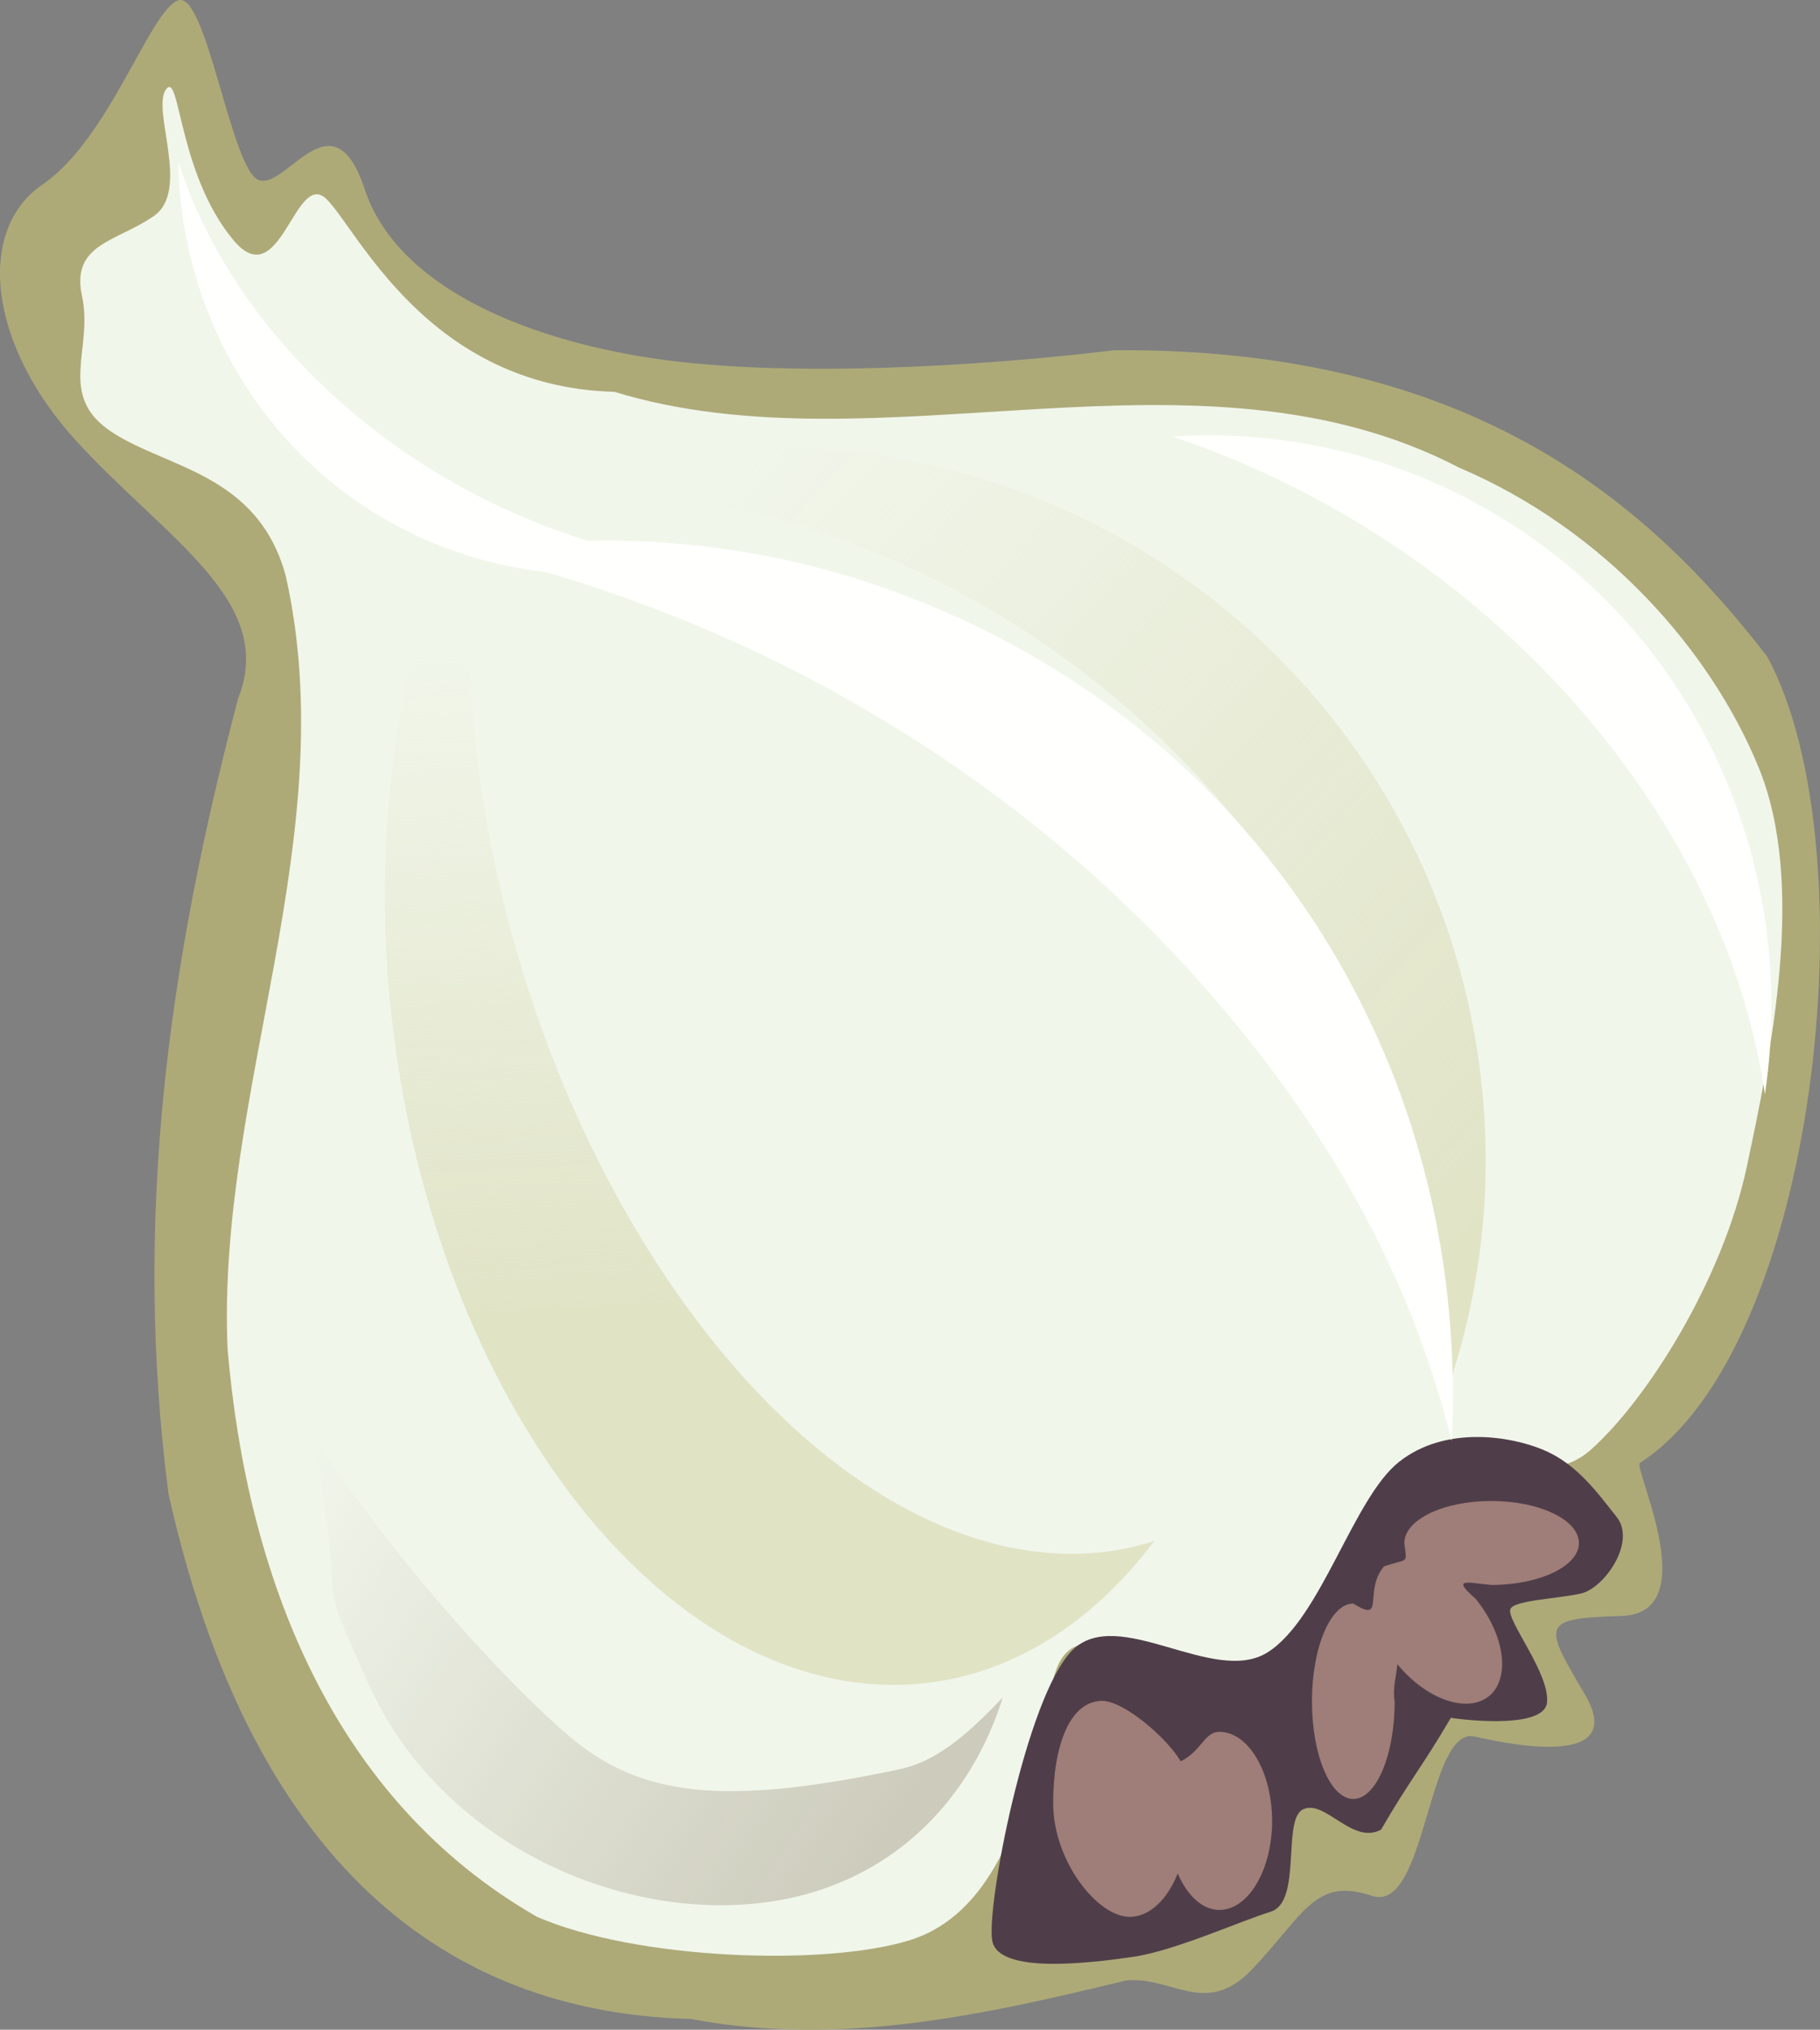
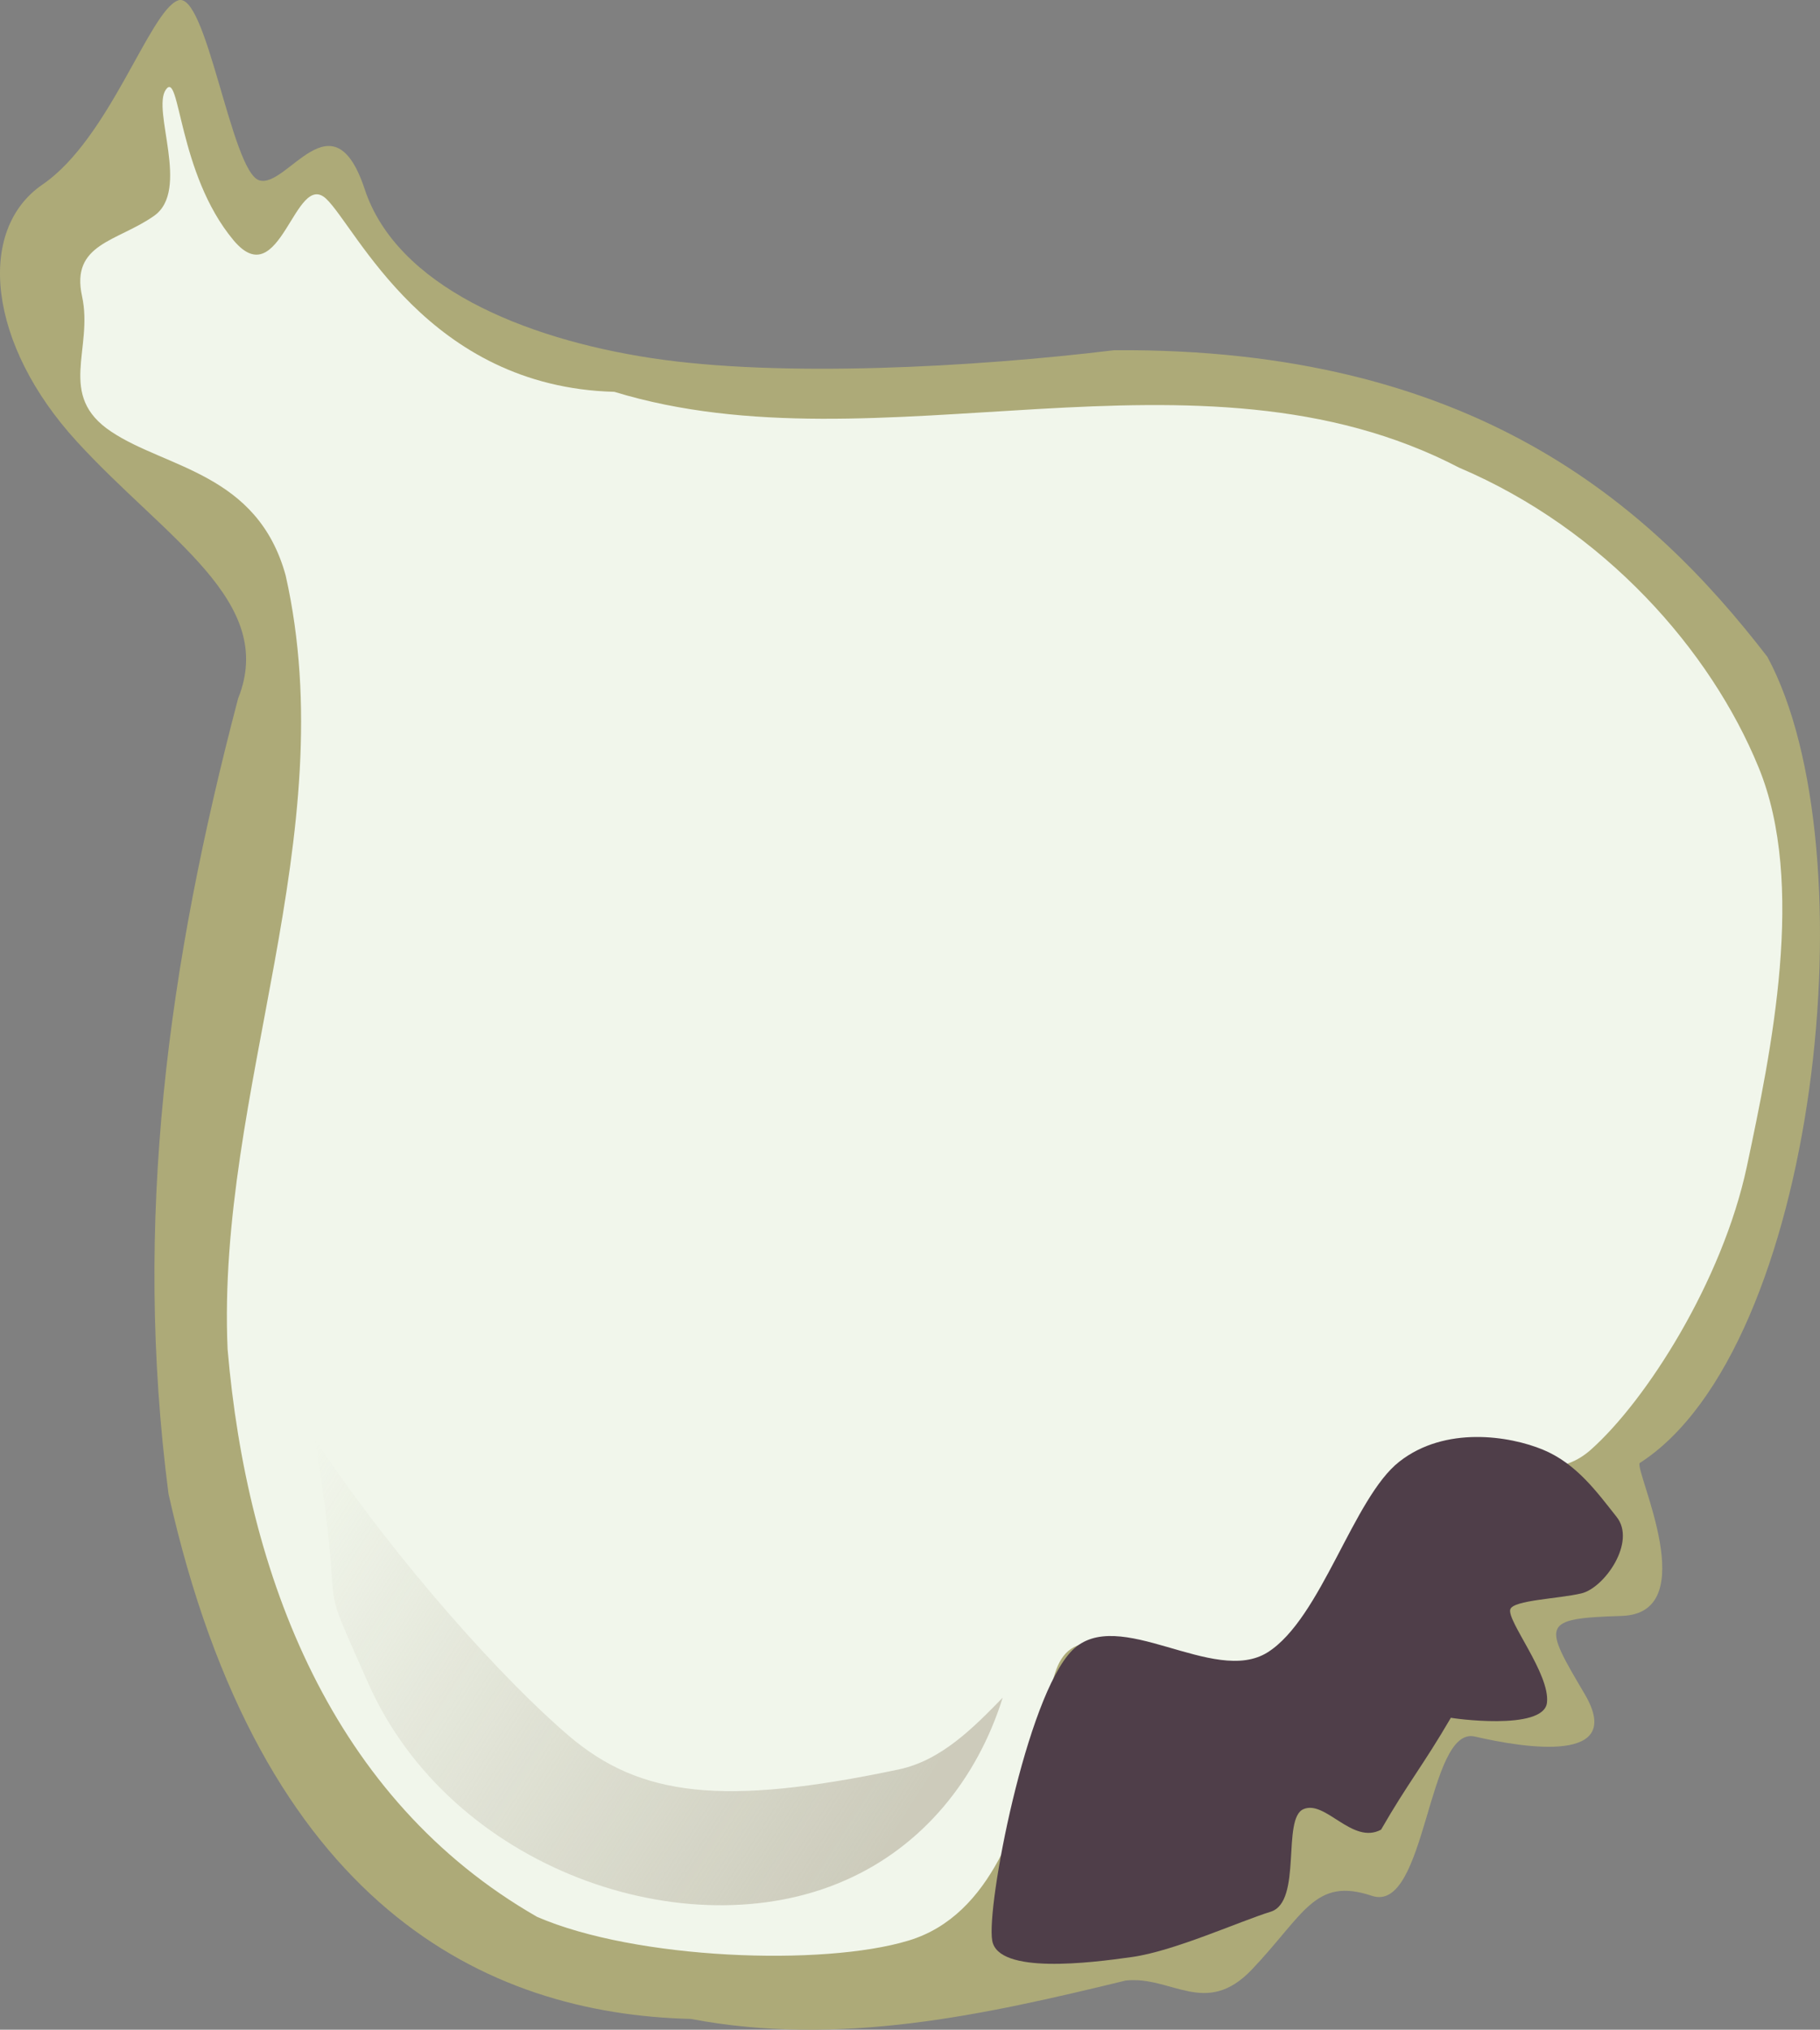
<svg xmlns="http://www.w3.org/2000/svg" viewBox="0 0 521.92 581.96" version="1.0">
  <rect x="0" y="0" width="521.92" height="581.96" fill="#808080" stroke="none" />
  <defs>
    <linearGradient id="c" y2="738.61" gradientUnits="userSpaceOnUse" x2="89.671" y1="753.76" x1="113.48">
      <stop offset="0" stop-color="#c2bfae" />
      <stop offset="1" stop-color="#c2bfae" stop-opacity="0" />
    </linearGradient>
    <linearGradient id="b" y2="698.87" gradientUnits="userSpaceOnUse" x2="105.8" gradientTransform="translate(1.59 -.318)" y1="727.31" x1="137.36">
      <stop offset="0" stop-color="#dcdebb" />
      <stop offset="1" stop-color="#dcdebb" stop-opacity="0" />
    </linearGradient>
    <linearGradient id="a" y2="706.57" gradientUnits="userSpaceOnUse" x2="96.205" y1="733.38" x1="97.687">
      <stop offset="0" stop-color="#dcdebb" />
      <stop offset="1" stop-color="#dcdebb" stop-opacity="0" />
    </linearGradient>
  </defs>
  <path d="M51.005.135c-8.195 3.196-19.6 39.629-38.804 52.767s-15.61 45.95 9.857 73.718c25.46 27.84 57.39 45.807 46.226 73.647-20.14 76.558-30.147 149.424-19.963 228.042 26.433 118.317 91.075 149.14 149.793 150.56 42.683 8.096 84.087-1.136 124.71-11.008 13.138-1.42 22.939 10.724 36.148-3.125 15.127-15.908 18.04-26.632 34.444-21.164 15.696 5.256 15.838-48.86 29.544-45.665 14.346 3.338 43.322 7.883 31.462-12.215s-12.784-21.66 10.653-22.371c23.507-.781 3.835-41.191 5.113-43.819 51.063-32.669 66.403-176.056 36.646-231.167-33.876-43.96-84.655-88.702-187.348-87.921-40.34 4.9-95.663 7.883-132.593 2.272-36.908-5.61-73.15-20.737-82.304-48.435-9.154-27.626-22.257-.07-30.26-2.556C66.33 49.209 59.2-3.061 51.004.135z" fill-rule="evenodd" fill="#adaa78" />
  <path d="M44.138 61.922c-10.546 7.385-23.912 7.883-20.61 23.01 3.31 15.198-7.343 28.407 8.395 38.847 15.737 10.51 41.894 11.86 49.99 41.191 16.824 74.641-19.878 147.933-16.647 221.863 5.554 64.983 29.9 129.042 88.76 162.776 28.393 12.286 82.012 14.204 106.443 6.818 24.501-7.315 32.03-36.575 37.143-52.91 5.042-16.263 1.42-33.378 17.47-32.526 15.98.781 40.34 11.718 55.253 3.054 14.985-8.665 20.099-45.24 34.373-54.969 14.346-9.73 35.652 10.724 51.49-3.409 15.908-14.133 37.71-48.293 44.741-81.175 6.96-32.881 17.116-81.174 3.338-114.553-13.707-33.45-44.103-68.107-85.862-85.862-75.209-39.132-165.971 1.562-242.246-21.732-53.57-1.42-73.88-47.015-82.602-55.324-8.984-8.522-13.174 27.91-26.604 11.86-16.021-19.175-15.29-49.074-19.402-43.18-4.12 5.895 7.116 28.906-3.423 36.22z" fill-rule="evenodd" fill="#f1f6eb" />
  <path d="M307.483 473.193c-13.138 13.21-24.714 73.504-22.939 83.234 1.705 9.73 28.124 6.392 40.126 4.687 12.073-1.704 30.61-10.156 39.77-12.996 9.091-2.912 3.055-26.775 9.375-29.402 6.32-2.699 13.991 10.297 22.23 5.894 7.811-13.564 11.86-18.11 20.027-32.1-.356.07 26.632 3.977 27.555-4.332.923-8.239-11.647-23.579-10.51-26.775.922-2.627 13.777-2.982 20.382-4.545s15.837-14.772 10.084-21.945c-5.681-7.173-11.505-15.269-21.092-19.246s-28.053-6.889-41.191 3.41c-13.21 10.297-22.371 44.954-37.783 54.684-15.482 9.73-42.824-13.707-56.034-.568z" fill-rule="evenodd" fill="#4f3e49" />
-   <path d="M316.077 487.68c-9.233 0-14.062 12.713-14.062 29.331s12.712 32.598 21.945 32.598c5.61 0 10.724-4.83 13.778-12.428 2.698 6.25 7.03 10.44 11.93 10.44 8.31 0 15.128-11.435 15.128-25.496 0-14.133-6.818-25.567-15.127-25.567-4.332 0-4.972 5.397-11.08 8.451-3.834-6.605-16.263-17.329-22.512-17.329zM427.648 430.368c-13.85 0-24.928 5.398-24.928 12.073.71 6.179 1.35 4.261-5.824 6.676-6.036 7.102.569 16.548-8.806 10.653-6.534 0-11.86 12.57-11.86 28.052s5.326 27.982 11.86 27.982 11.86-12.5 11.86-27.982c-.639-3.48.426-7.101.781-10.652 8.38 10.226 20.17 14.203 26.348 9.09 6.18-5.184 4.404-17.613-3.906-27.84-7.03-6.178-2.556-4.616 4.475-3.976 13.848 0 25.14-5.398 25.14-12.003 0-6.675-11.292-12.073-25.14-12.073z" opacity=".771" fill="#b79086" />
-   <path d="M96.251 700.19c-5.869 10.67-4.784 27.86 2.631 39.06 7.258 10.97 17.998 12.3 24.688 3.45-6.19 2.01-13.87-1.81-19.86-10.85-6.207-9.38-8.878-21.77-7.459-31.66z" opacity=".771" fill="url(#a)" transform="translate(-546.52 -4832.85) scale(7.102)" />
-   <path d="M103.97 698.87c-1.73.26-3.38.67-4.977 1.21 17.717.22 33.207 13.45 35.927 31.78.25 1.66.38 3.33.4 4.97 1.5-4.27 2.02-8.95 1.31-13.73-2.33-15.71-16.97-26.56-32.66-24.23z" opacity=".771" fill="url(#b)" transform="translate(-546.52 -4832.85) scale(7.102)" />
  <path d="M117.44 749.03c-1.03 3.29-3.23 6-6.35 7.37-6.38 2.83-15.942-.43-19.276-7.97-2.261-5.11-.801-1.54-2.143-9.82 3.388 5.07 7.712 9.8 10.251 11.96 2.888 2.46 6.228 2.85 13.308 1.36 1.73-.36 3.04-1.7 4.21-2.9z" opacity=".771" fill="url(#c)" transform="translate(-546.52 -4832.85) scale(7.102)" />
-   <path d="M51.147 46.368c.76 48.08 29.452 92.68 76.126 110.506a115.475 115.475 0 0029.075 7.102c69.748 20.311 136.932 60.295 188.207 118.104 37.427 42.186 60.438 85.436 71.73 131.101 5.113-99.284-46.73-192.319-140.547-235.64-34.657-15.98-71.232-23.295-107.168-22.443-28.393-8.877-55.679-24.43-77.915-46.375-19.43-19.104-32.569-40.694-39.508-62.355zM506.124 313.755c9.73-65.267-19.033-132.237-78.263-166.895-28.621-16.76-60.366-23.65-91.473-21.66 49.856 16.76 97.154 49.642 130.32 95.236 22.087 30.325 34.87 62.426 39.416 93.319z" fill="#fffffd" />
</svg>